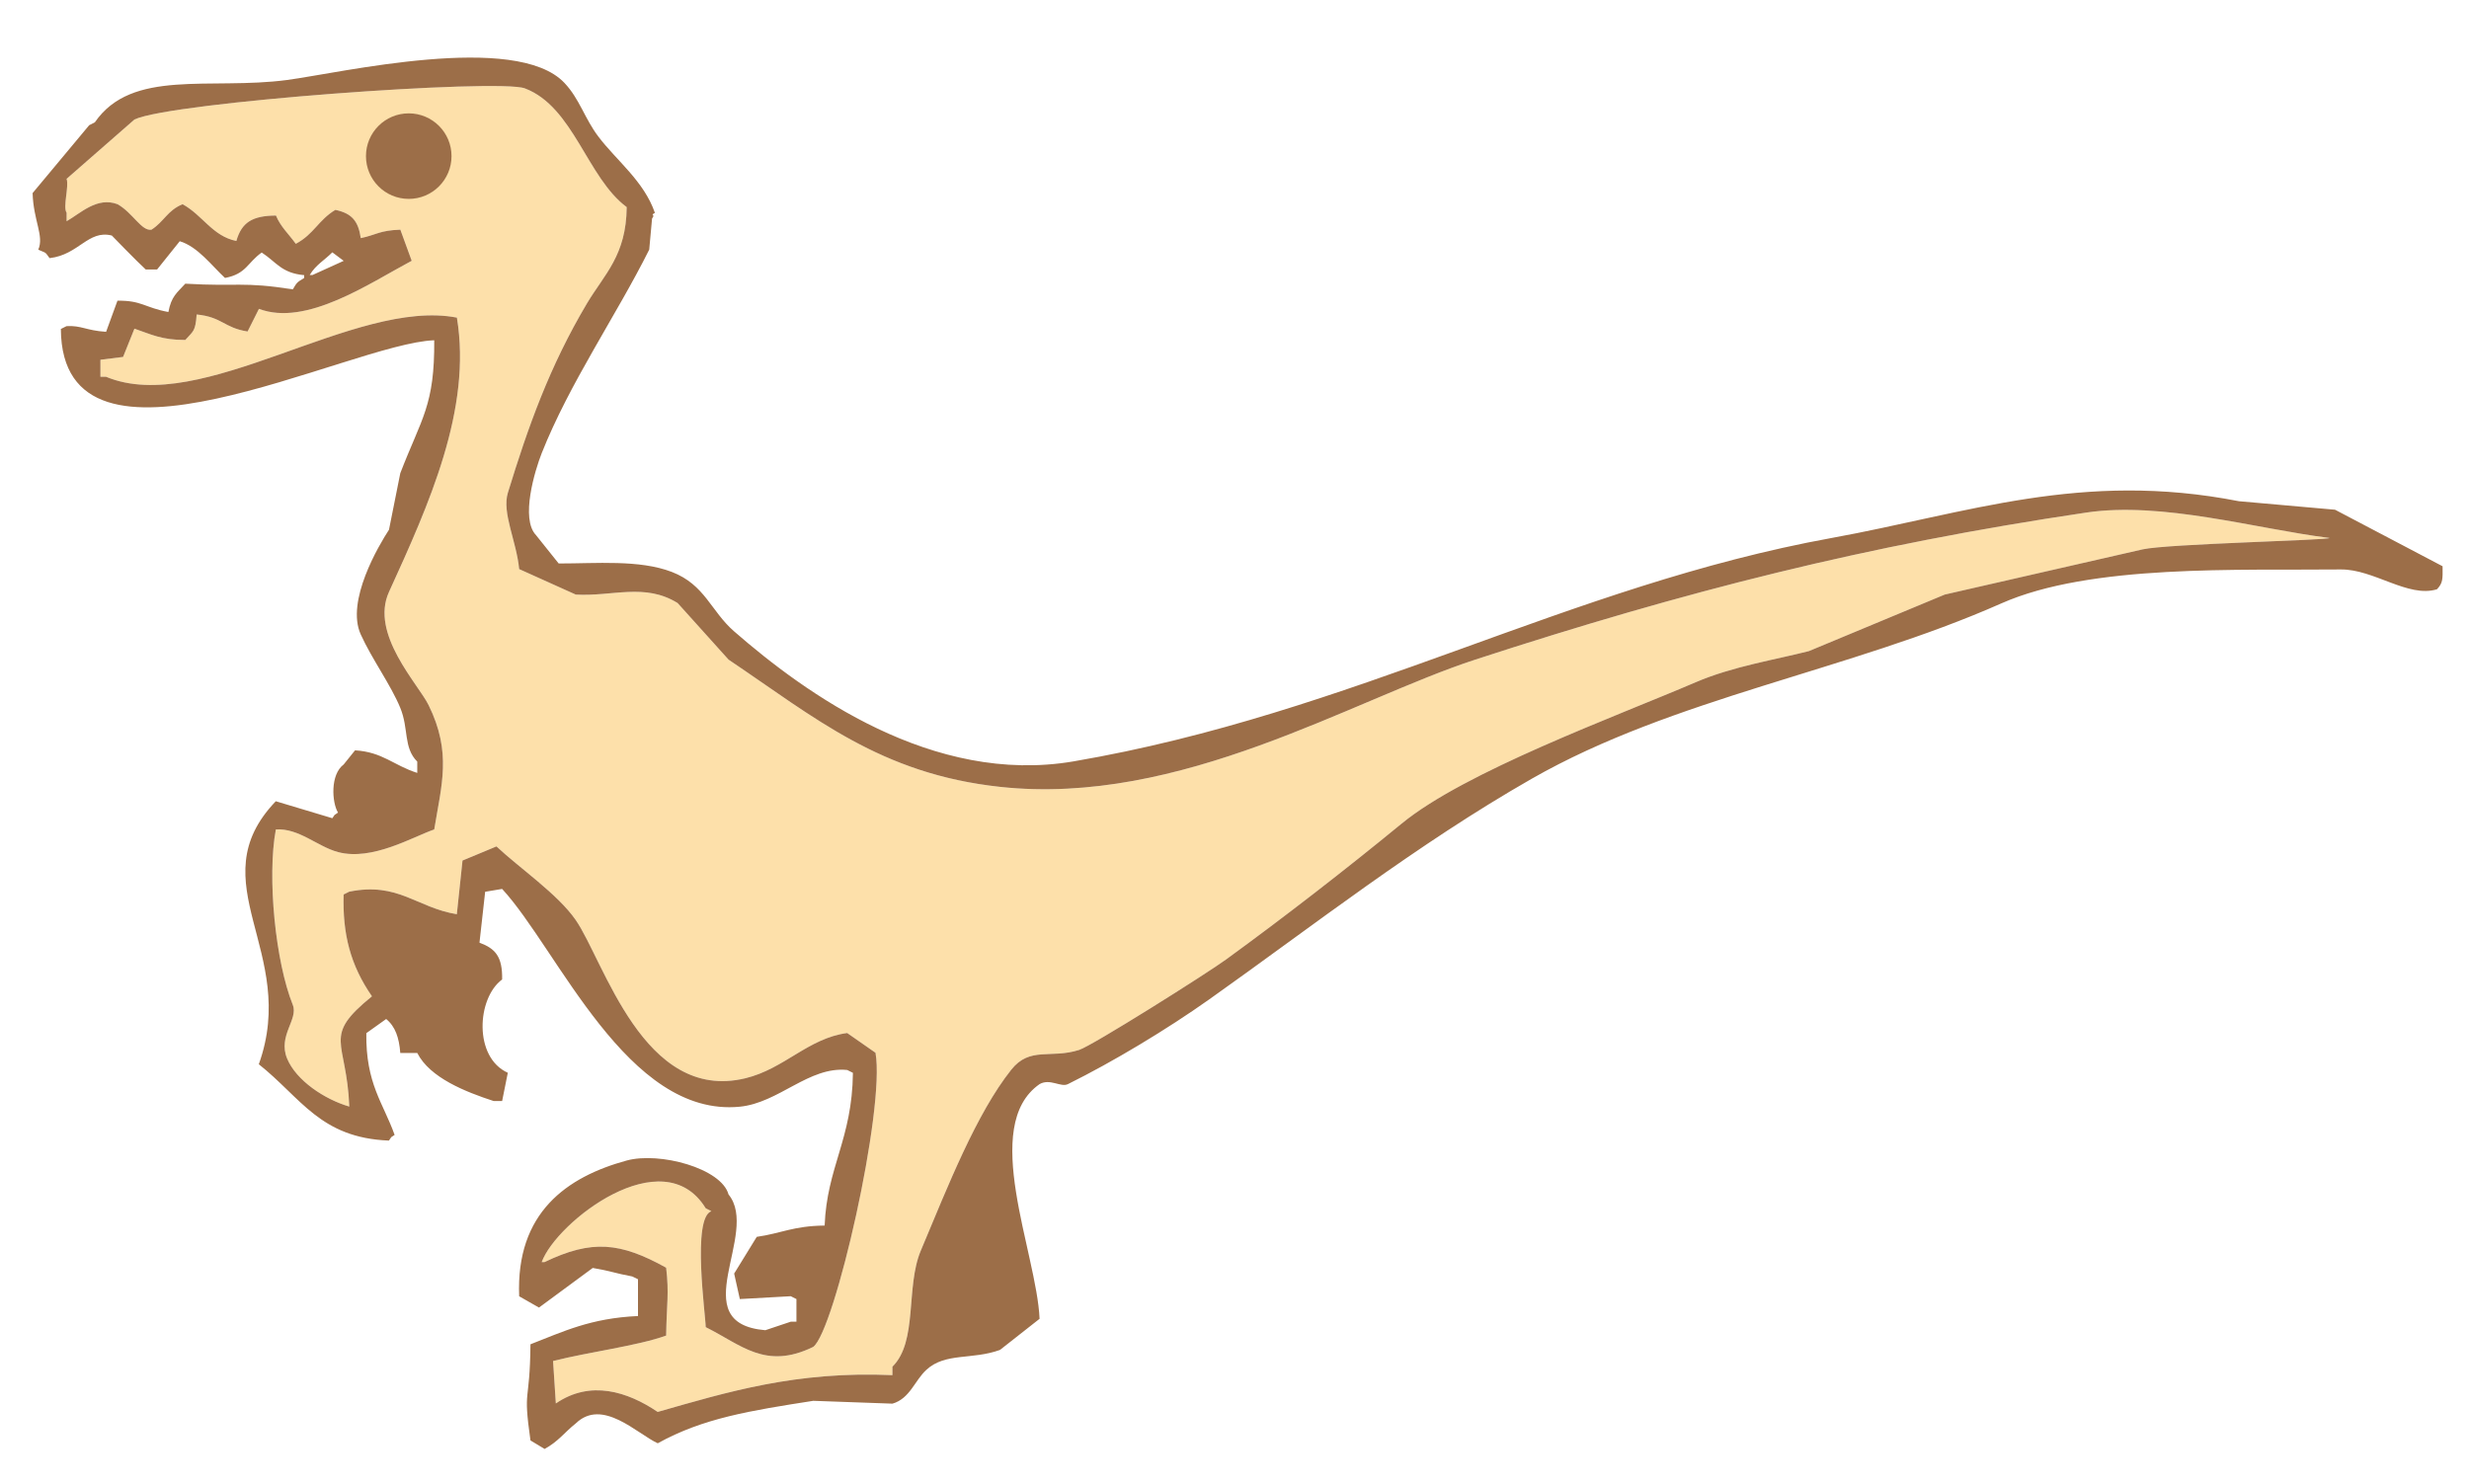
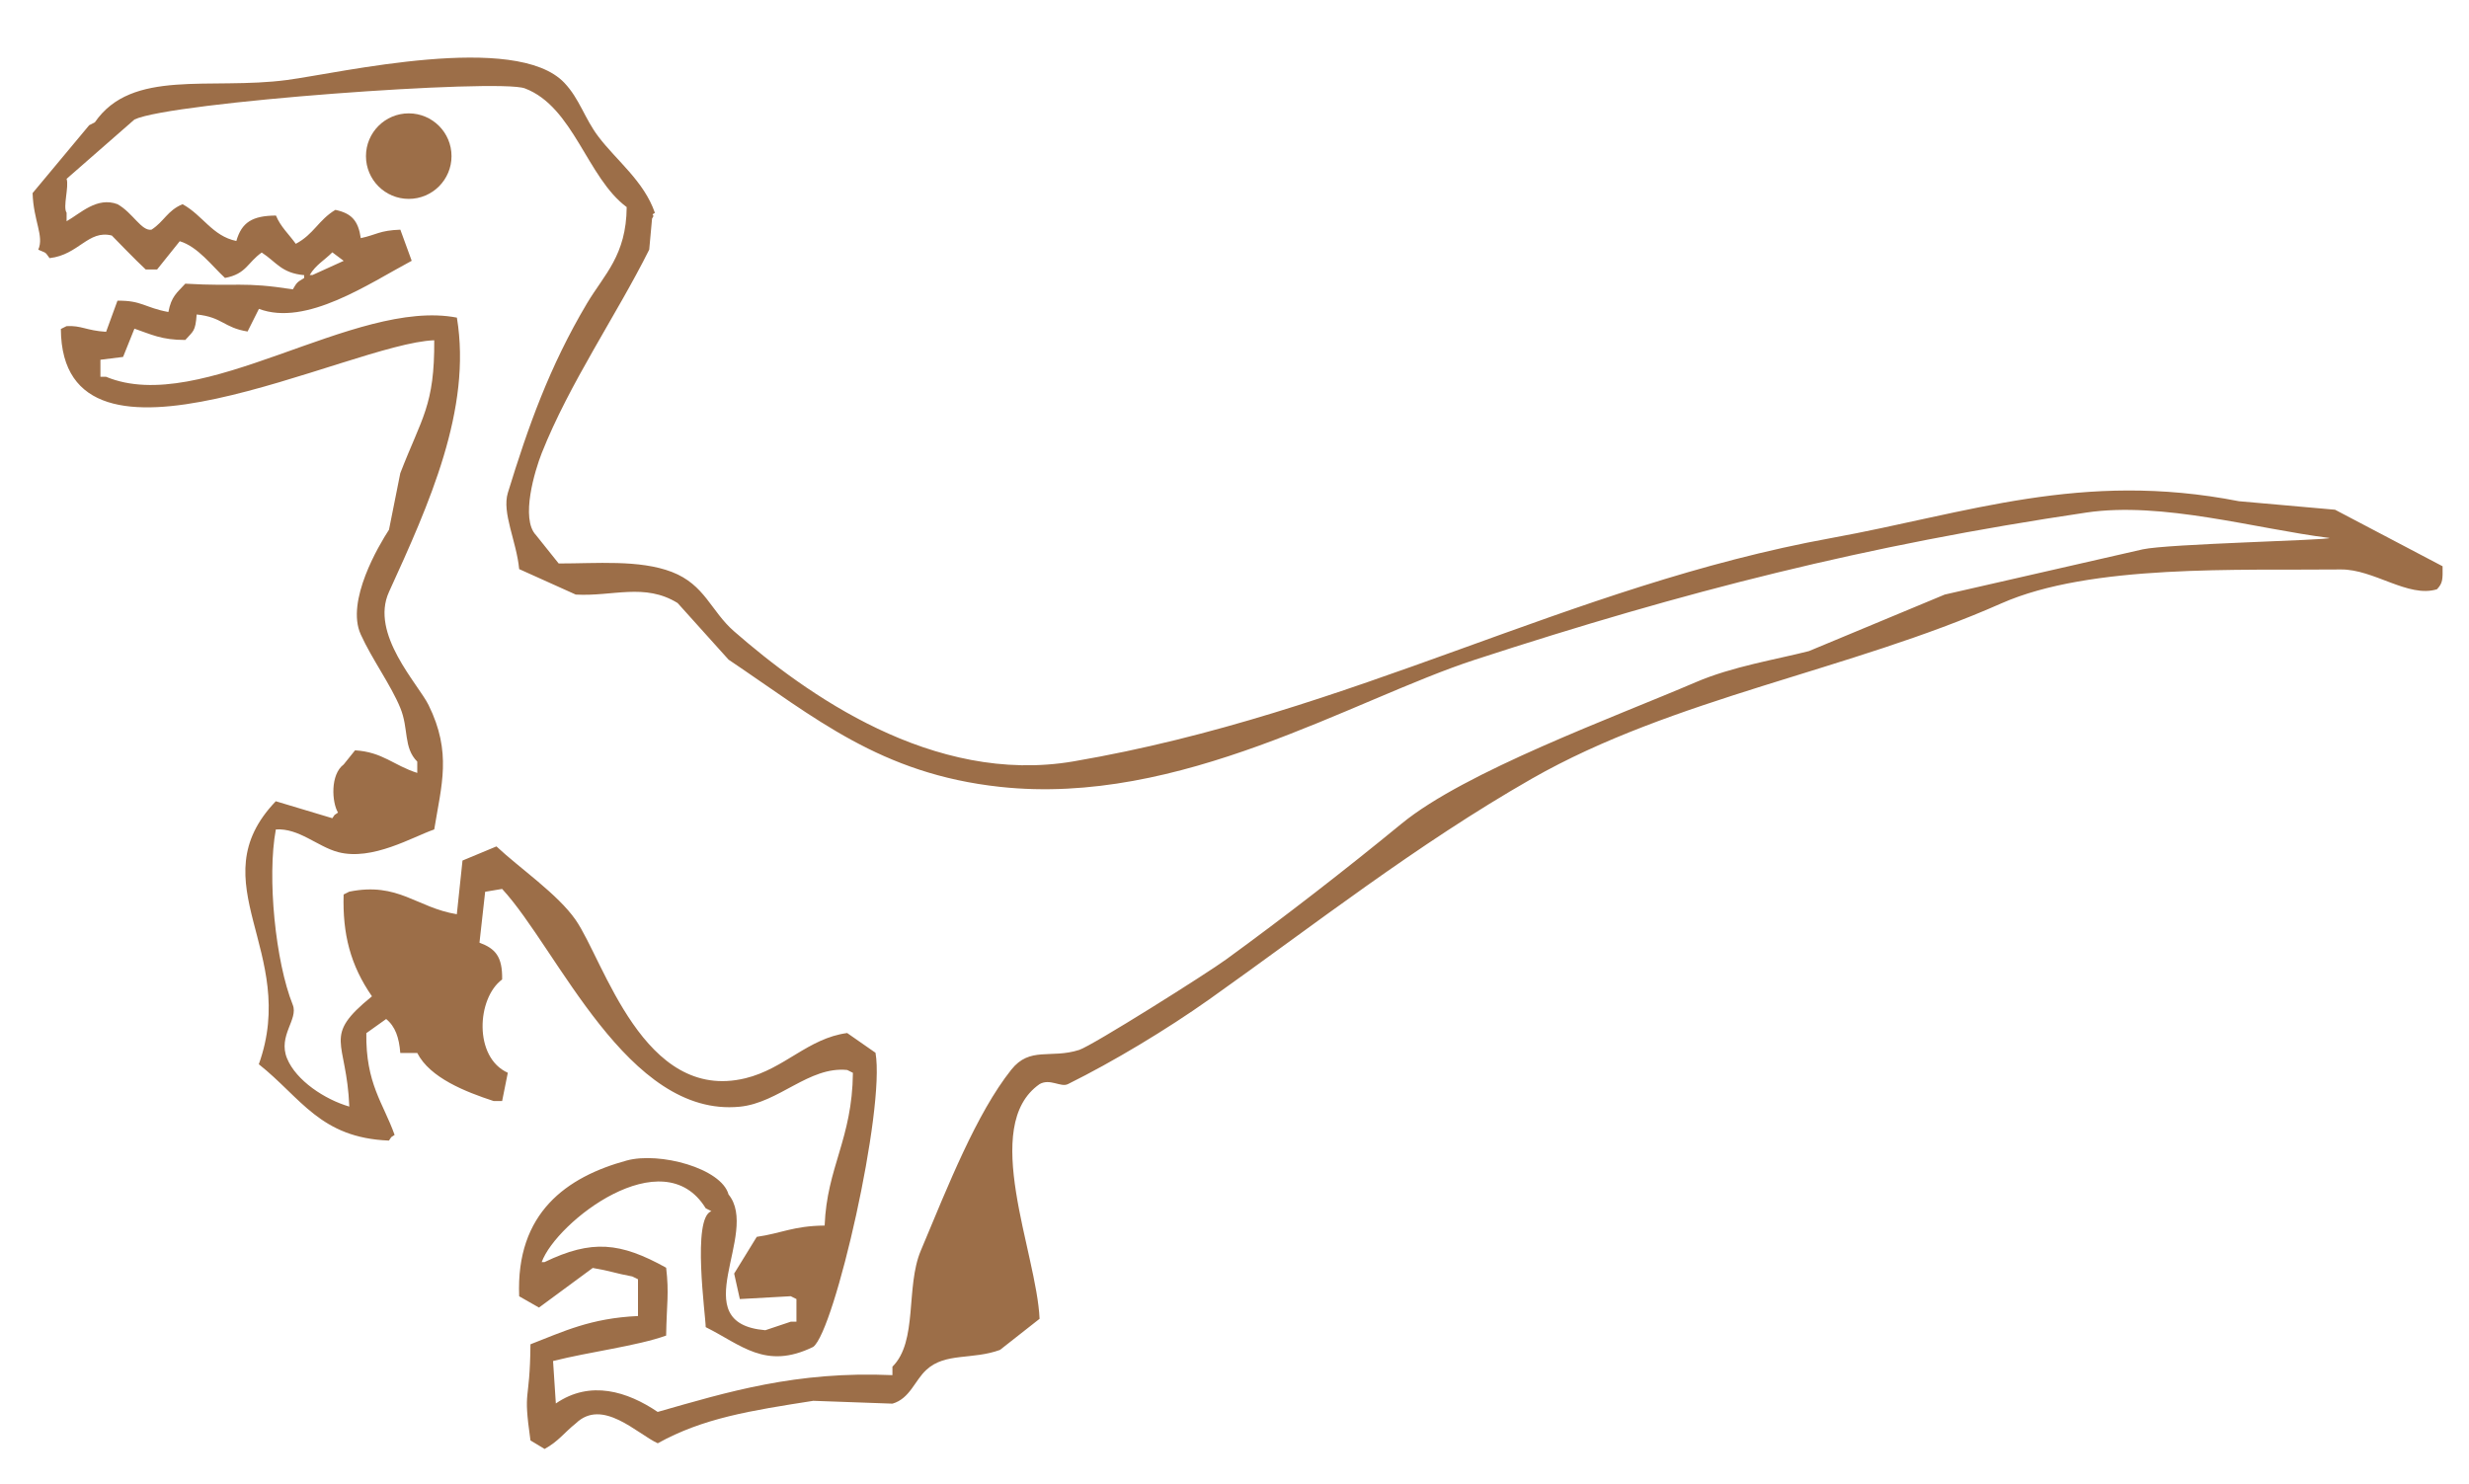
<svg xmlns="http://www.w3.org/2000/svg" version="1.1" id="レイヤー_1" x="0px" y="0px" viewBox="0 0 400 240.45" style="enable-background:new 0 0 400 240.45;" xml:space="preserve">
  <style type="text/css">
	.st0{fill-rule:evenodd;clip-rule:evenodd;fill:#FDE0AA;}
	.st1{fill-rule:evenodd;clip-rule:evenodd;fill:#9C6E48;}
</style>
-   <path class="st0" d="M347.14,89.02c-10.69,2.44-21.38,4.88-32.08,7.33c-7.33,3.05-14.66,6.11-22,9.16  c-5.39,1.38-12.4,2.49-18.33,5.04c-13.18,5.66-37.36,14.46-47.66,22.92c-9.03,7.41-18.98,15.13-28.42,22  c-3.06,2.24-21.68,13.98-23.82,14.67c-4.62,1.47-7.97-0.61-11,3.21c-5.64,7.11-10.17,18.61-14.66,29.33  c-2.48,5.9-0.44,14.69-4.59,18.79c0,0.46,0,0.92,0,1.37c-15.62-0.69-26.74,2.74-38.03,5.96c-4.88-3.3-10.91-5.22-16.5-1.37  c-0.15-2.3-0.31-4.59-0.45-6.88c5.97-1.51,13.55-2.42,18.32-4.12c0.08-5.12,0.5-6.83,0-11c-7.44-4.13-12.04-4.6-19.7-0.91  c-0.15,0-0.31,0-0.46,0c2.36-6.5,19.67-19.99,26.57-8.72c0.31,0.16,0.61,0.31,0.92,0.47c-3.19,1.08-0.92,17-0.92,18.79  c5.73,2.84,9.67,6.99,17.42,3.2c3.48-2.6,11.7-38.52,10.09-47.66c-1.53-1.07-3.06-2.14-4.59-3.2c-6.34,0.85-10.15,5.79-16.49,7.33  c-16.54,4-22.91-19.04-27.5-25.66c-2.9-4.18-9.06-8.37-12.83-11.91c-1.83,0.76-3.67,1.53-5.5,2.29c-0.3,2.9-0.61,5.8-0.92,8.7  c-6.56-1.08-9.47-5.26-17.42-3.66c-0.31,0.15-0.61,0.31-0.92,0.46c-0.19,6.41,1.1,11.46,4.59,16.5c-8.17,6.64-4.1,6.97-3.67,17.87  c-4.01-1.17-8.61-4.23-10.08-7.79c-1.53-3.72,1.87-6.34,0.92-8.7c-2.79-6.94-4.19-20.67-2.74-28.42c3.74-0.24,6.74,2.78,10.08,3.67  c5.55,1.47,12.11-2.48,15.58-3.67c1.16-7.18,2.89-12.44-0.92-20.16c-1.68-3.41-9.53-11.52-6.41-18.33  c6.47-14.18,13.46-29.62,11-44.45C57.38,48.26,32.7,67.5,17.19,61.06c-0.31,0-0.61,0-0.92,0c0-0.92,0-1.83,0-2.76  c1.22-0.14,2.45-0.31,3.67-0.46c0.61-1.53,1.22-3.05,1.84-4.58c2.69,0.91,4.36,1.84,8.24,1.83c1.27-1.45,1.64-1.32,1.84-4.13  c4.18,0.42,4.37,2.14,8.25,2.76c0.61-1.22,1.22-2.45,1.84-3.67c7.67,2.9,17.83-4.11,24.75-7.79c-0.61-1.68-1.22-3.37-1.84-5.04  c-3.4,0.12-3.86,0.83-6.41,1.37c-0.41-2.79-1.45-4.02-4.12-4.58c-2.75,1.65-3.48,3.95-6.41,5.5c-1.15-1.6-2.47-2.77-3.21-4.58  c-3.84,0.02-5.56,1.11-6.42,4.12c-3.89-0.8-5.42-4.15-8.71-5.96c-2.47,1.02-2.99,2.81-5.04,4.13c-1.62,0.27-3.01-2.73-5.5-4.13  c-3.32-1.25-5.98,1.47-8.25,2.76c0-0.46,0-0.92,0-1.38c-0.64-0.9,0.42-4.24,0-5.49c3.66-3.21,7.33-6.41,11-9.62  c5.97-2.82,58.97-6.65,63.24-5.04c7.9,2.99,10.08,14.49,16.5,19.24c-0.06,7.82-3.61,10.87-6.42,15.58  c-6.11,10.27-9.56,20.05-12.83,30.71c-1,3.25,1.4,7.85,1.83,12.37c3.06,1.37,6.12,2.75,9.17,4.13c5.97,0.34,11.16-1.93,16.5,1.37  c2.75,3.06,5.5,6.11,8.25,9.17c14.01,9.42,24.59,18.51,43.99,20.62c29.23,3.17,56.97-14.09,76.99-20.62  c33.98-11.08,63.24-18.53,98.99-23.83c12.31-1.83,27.42,2.62,39.41,4.12C377.15,87.55,351.19,88.12,347.14,89.02z" />
  <g>
    <path class="st1" d="M395.72,91.76c-5.81-3.05-11.61-6.11-17.42-9.16c-5.19-0.47-10.39-0.92-15.58-1.38   c-25.48-4.99-44.01,1.96-65.99,5.96c-42.75,7.77-77.29,28.41-122.81,36.2c-22.82,3.9-43.46-11.01-55-21.08   c-3.76-3.28-4.71-7.55-10.08-9.62c-5.27-2.02-12.24-1.36-18.33-1.37c-1.22-1.53-2.45-3.06-3.67-4.59   c-2.56-2.66-0.18-10.5,0.92-13.28c4.5-11.36,12.11-22.35,17.42-32.99c0.15-1.68,0.31-3.37,0.46-5.04c0.63-0.82-0.43-0.4,0.46-0.92   c-1.78-5.15-6.21-8.45-9.17-12.37c-2.22-2.93-3.04-6.11-5.5-8.7c-7.85-8.28-36.25-1.61-44.91-0.46   c-12.49,1.66-25.14-1.9-31.16,6.87c-0.31,0.16-0.61,0.31-0.91,0.46l-9.17,11c0.14,4.53,1.9,6.95,0.92,9.17   c1.36,0.61,1.03,0.27,1.83,1.37c4.73-0.53,6.26-4.64,10.09-3.66c0,0,4.03,4.17,5.49,5.5c0.61,0,1.22,0,1.84,0   c1.22-1.53,2.45-3.05,3.67-4.58c2.93,0.87,5.25,4.04,7.33,5.95c3.47-0.65,3.62-2.48,5.95-4.12c2.4,1.56,3.18,3.33,6.88,3.67   c0,0.15,0,0.31,0,0.46c-1.16,0.7-1.15,0.67-1.84,1.84c-8.18-1.28-8.84-0.42-17.42-0.92c-1.37,1.5-2.26,2.05-2.74,4.59   c-3.82-0.7-4.33-1.9-8.25-1.83c-0.61,1.68-1.23,3.37-1.84,5.04c-3.26-0.21-4-1.06-6.41-0.92c-0.31,0.15-0.61,0.31-0.92,0.46   c0.16,27.22,46.81,2.29,60.49,1.83c0.07,10.59-2.02,12.52-5.5,21.54c-0.61,3.05-1.22,6.11-1.83,9.16   c-1.63,2.5-7.03,11.57-4.58,16.96c1.8,3.99,4.89,8.2,6.41,11.91c1.4,3.4,0.47,6.43,2.75,8.71c0,0.62,0,1.23,0,1.83   c-3.86-1.23-5.6-3.39-10.08-3.66c-0.61,0.76-1.22,1.53-1.84,2.29c-2.2,1.63-1.92,6.14-0.92,7.8c-0.87,0.64-0.28,0.03-0.92,0.91   c-3.05-0.91-6.11-1.83-9.16-2.75c-12.64,13.2,3.8,24.37-2.75,42.62c6.86,5.44,9.93,11.93,21.08,12.37   c0.64-0.87,0.03-0.29,0.92-0.92c-1.84-5.17-4.7-8.31-4.58-16.49c1.07-0.76,2.14-1.53,3.21-2.29c1.48,1.2,2.1,3.02,2.29,5.5   c0.92,0,1.84,0,2.75,0c2.04,4.03,7.82,6.3,12.37,7.79c0.46,0,0.92,0,1.38,0c0.31-1.52,0.61-3.05,0.92-4.58   c-5.56-2.49-5.03-12.09-0.92-15.12c0.07-3.72-1.11-5.01-3.67-5.96c0.31-2.75,0.61-5.5,0.92-8.25c0.92-0.16,1.83-0.31,2.75-0.46   c9.05,9.8,20.29,37.08,38.5,35.29c6.36-0.63,11.21-6.58,17.41-5.95c0.31,0.15,0.61,0.31,0.92,0.46   c-0.11,10.75-4.22,15.27-4.58,24.75c-5.07,0.05-7.04,1.27-11,1.83c-1.22,1.98-2.44,3.97-3.66,5.95c0.31,1.38,0.61,2.76,0.92,4.13   c2.74-0.15,5.49-0.31,8.25-0.46c0.3,0.15,0.61,0.31,0.92,0.46c0,1.22,0,2.44,0,3.67c-0.31,0-0.61,0-0.92,0   c-1.38,0.46-2.75,0.92-4.12,1.38c-13.34-1.13-0.8-15.69-5.96-22c-1.15-4.24-11.17-6.95-16.5-5.5c-9.7,2.65-17.97,8.45-17.42,22   c1.07,0.61,2.14,1.22,3.21,1.83c2.91-2.14,5.81-4.28,8.71-6.42c3.02,0.51,3.5,0.84,6.41,1.38c0.31,0.15,0.61,0.3,0.92,0.45   c0,1.99,0,3.98,0,5.96c-7.7,0.35-12.1,2.52-17.42,4.58c-0.1,10.01-1.25,6.73,0,15.58c0.77,0.46,1.53,0.92,2.29,1.38   c2.24-1.22,3.22-2.69,5.04-4.13c4.33-4.2,9.97,1.7,13.29,3.21c7.36-4.08,14.95-5.28,25.2-6.88c4.28,0.16,8.56,0.3,12.83,0.46   c2.84-0.83,3.61-3.78,5.51-5.5c3.07-2.81,7.41-1.57,11.91-3.21c2.14-1.68,4.28-3.35,6.41-5.04c-0.47-10.75-9.7-31.27,0-38.03   c1.7-0.97,3.43,0.57,4.59,0c7.33-3.63,15.99-8.84,22.91-13.74c17.01-12.07,33.57-25.08,52.24-35.75   c22.97-13.12,51.41-17.49,76.07-28.41c14.47-6.41,38.54-5.32,55-5.5c5.35-0.06,10.91,4.65,15.58,3.21   C395.78,94.47,395.74,93.85,395.72,91.76z M347.14,89.02c-10.69,2.44-21.38,4.88-32.08,7.33c-7.33,3.05-14.66,6.11-22,9.16   c-5.39,1.38-12.4,2.49-18.33,5.04c-13.18,5.66-37.36,14.46-47.66,22.92c-9.03,7.41-18.98,15.13-28.42,22   c-3.06,2.24-21.68,13.98-23.82,14.67c-4.62,1.47-7.97-0.61-11,3.21c-5.64,7.11-10.17,18.61-14.66,29.33   c-2.48,5.9-0.44,14.69-4.59,18.79c0,0.46,0,0.92,0,1.37c-15.62-0.69-26.74,2.74-38.03,5.96c-4.88-3.3-10.91-5.22-16.5-1.37   c-0.15-2.3-0.31-4.59-0.45-6.88c5.97-1.51,13.55-2.42,18.32-4.12c0.08-5.12,0.5-6.83,0-11c-7.44-4.13-12.04-4.6-19.7-0.91   c-0.15,0-0.31,0-0.46,0c2.36-6.5,19.67-19.99,26.57-8.72c0.31,0.16,0.61,0.31,0.92,0.47c-3.19,1.08-0.92,17-0.92,18.79   c5.73,2.84,9.67,6.99,17.42,3.2c3.48-2.6,11.7-38.52,10.09-47.66c-1.53-1.07-3.06-2.14-4.59-3.2c-6.34,0.85-10.15,5.79-16.49,7.33   c-16.54,4-22.91-19.04-27.5-25.66c-2.9-4.18-9.06-8.37-12.83-11.91c-1.83,0.76-3.67,1.53-5.5,2.29c-0.3,2.9-0.61,5.8-0.92,8.7   c-6.56-1.08-9.47-5.26-17.42-3.66c-0.31,0.15-0.61,0.31-0.92,0.46c-0.19,6.41,1.1,11.46,4.59,16.5c-8.17,6.64-4.1,6.97-3.67,17.87   c-4.01-1.17-8.61-4.23-10.08-7.79c-1.53-3.72,1.87-6.34,0.92-8.7c-2.79-6.94-4.19-20.67-2.74-28.42c3.74-0.24,6.74,2.78,10.08,3.67   c5.55,1.47,12.11-2.48,15.58-3.67c1.16-7.18,2.89-12.44-0.92-20.16c-1.68-3.41-9.53-11.52-6.41-18.33   c6.47-14.18,13.46-29.62,11-44.45C57.38,48.26,32.7,67.5,17.19,61.06c-0.31,0-0.61,0-0.92,0c0-0.92,0-1.83,0-2.76   c1.22-0.14,2.45-0.31,3.67-0.46c0.61-1.53,1.22-3.05,1.84-4.58c2.69,0.91,4.36,1.84,8.24,1.83c1.27-1.45,1.64-1.32,1.84-4.13   c4.18,0.42,4.37,2.14,8.25,2.76c0.61-1.22,1.22-2.45,1.84-3.67c7.67,2.9,17.83-4.11,24.75-7.79c-0.61-1.68-1.22-3.37-1.84-5.04   c-3.4,0.12-3.86,0.83-6.41,1.37c-0.41-2.79-1.45-4.02-4.12-4.58c-2.75,1.65-3.48,3.95-6.41,5.5c-1.15-1.6-2.47-2.77-3.21-4.58   c-3.84,0.02-5.56,1.11-6.42,4.12c-3.89-0.8-5.42-4.15-8.71-5.96c-2.47,1.02-2.99,2.81-5.04,4.13c-1.62,0.27-3.01-2.73-5.5-4.13   c-3.32-1.25-5.98,1.47-8.25,2.76c0-0.46,0-0.92,0-1.38c-0.64-0.9,0.42-4.24,0-5.49c3.66-3.21,7.33-6.41,11-9.62   c5.97-2.82,58.97-6.65,63.24-5.04c7.9,2.99,10.08,14.49,16.5,19.24c-0.06,7.82-3.61,10.87-6.42,15.58   c-6.11,10.27-9.56,20.05-12.83,30.71c-1,3.25,1.4,7.85,1.83,12.37c3.06,1.37,6.12,2.75,9.17,4.13c5.97,0.34,11.16-1.93,16.5,1.37   c2.75,3.06,5.5,6.11,8.25,9.17c14.01,9.42,24.59,18.51,43.99,20.62c29.23,3.17,56.97-14.09,76.99-20.62   c33.98-11.08,63.24-18.53,98.99-23.83c12.31-1.83,27.42,2.62,39.41,4.12C377.15,87.55,351.19,88.12,347.14,89.02z M50.18,44.56   c0.98-1.65,2.37-2.37,3.66-3.67c0.61,0.46,1.22,0.92,1.84,1.38c-1.68,0.76-3.36,1.53-5.04,2.29   C50.49,44.56,50.33,44.56,50.18,44.56z" />
    <circle class="st1" cx="66.22" cy="25.3" r="6.93" />
  </g>
</svg>